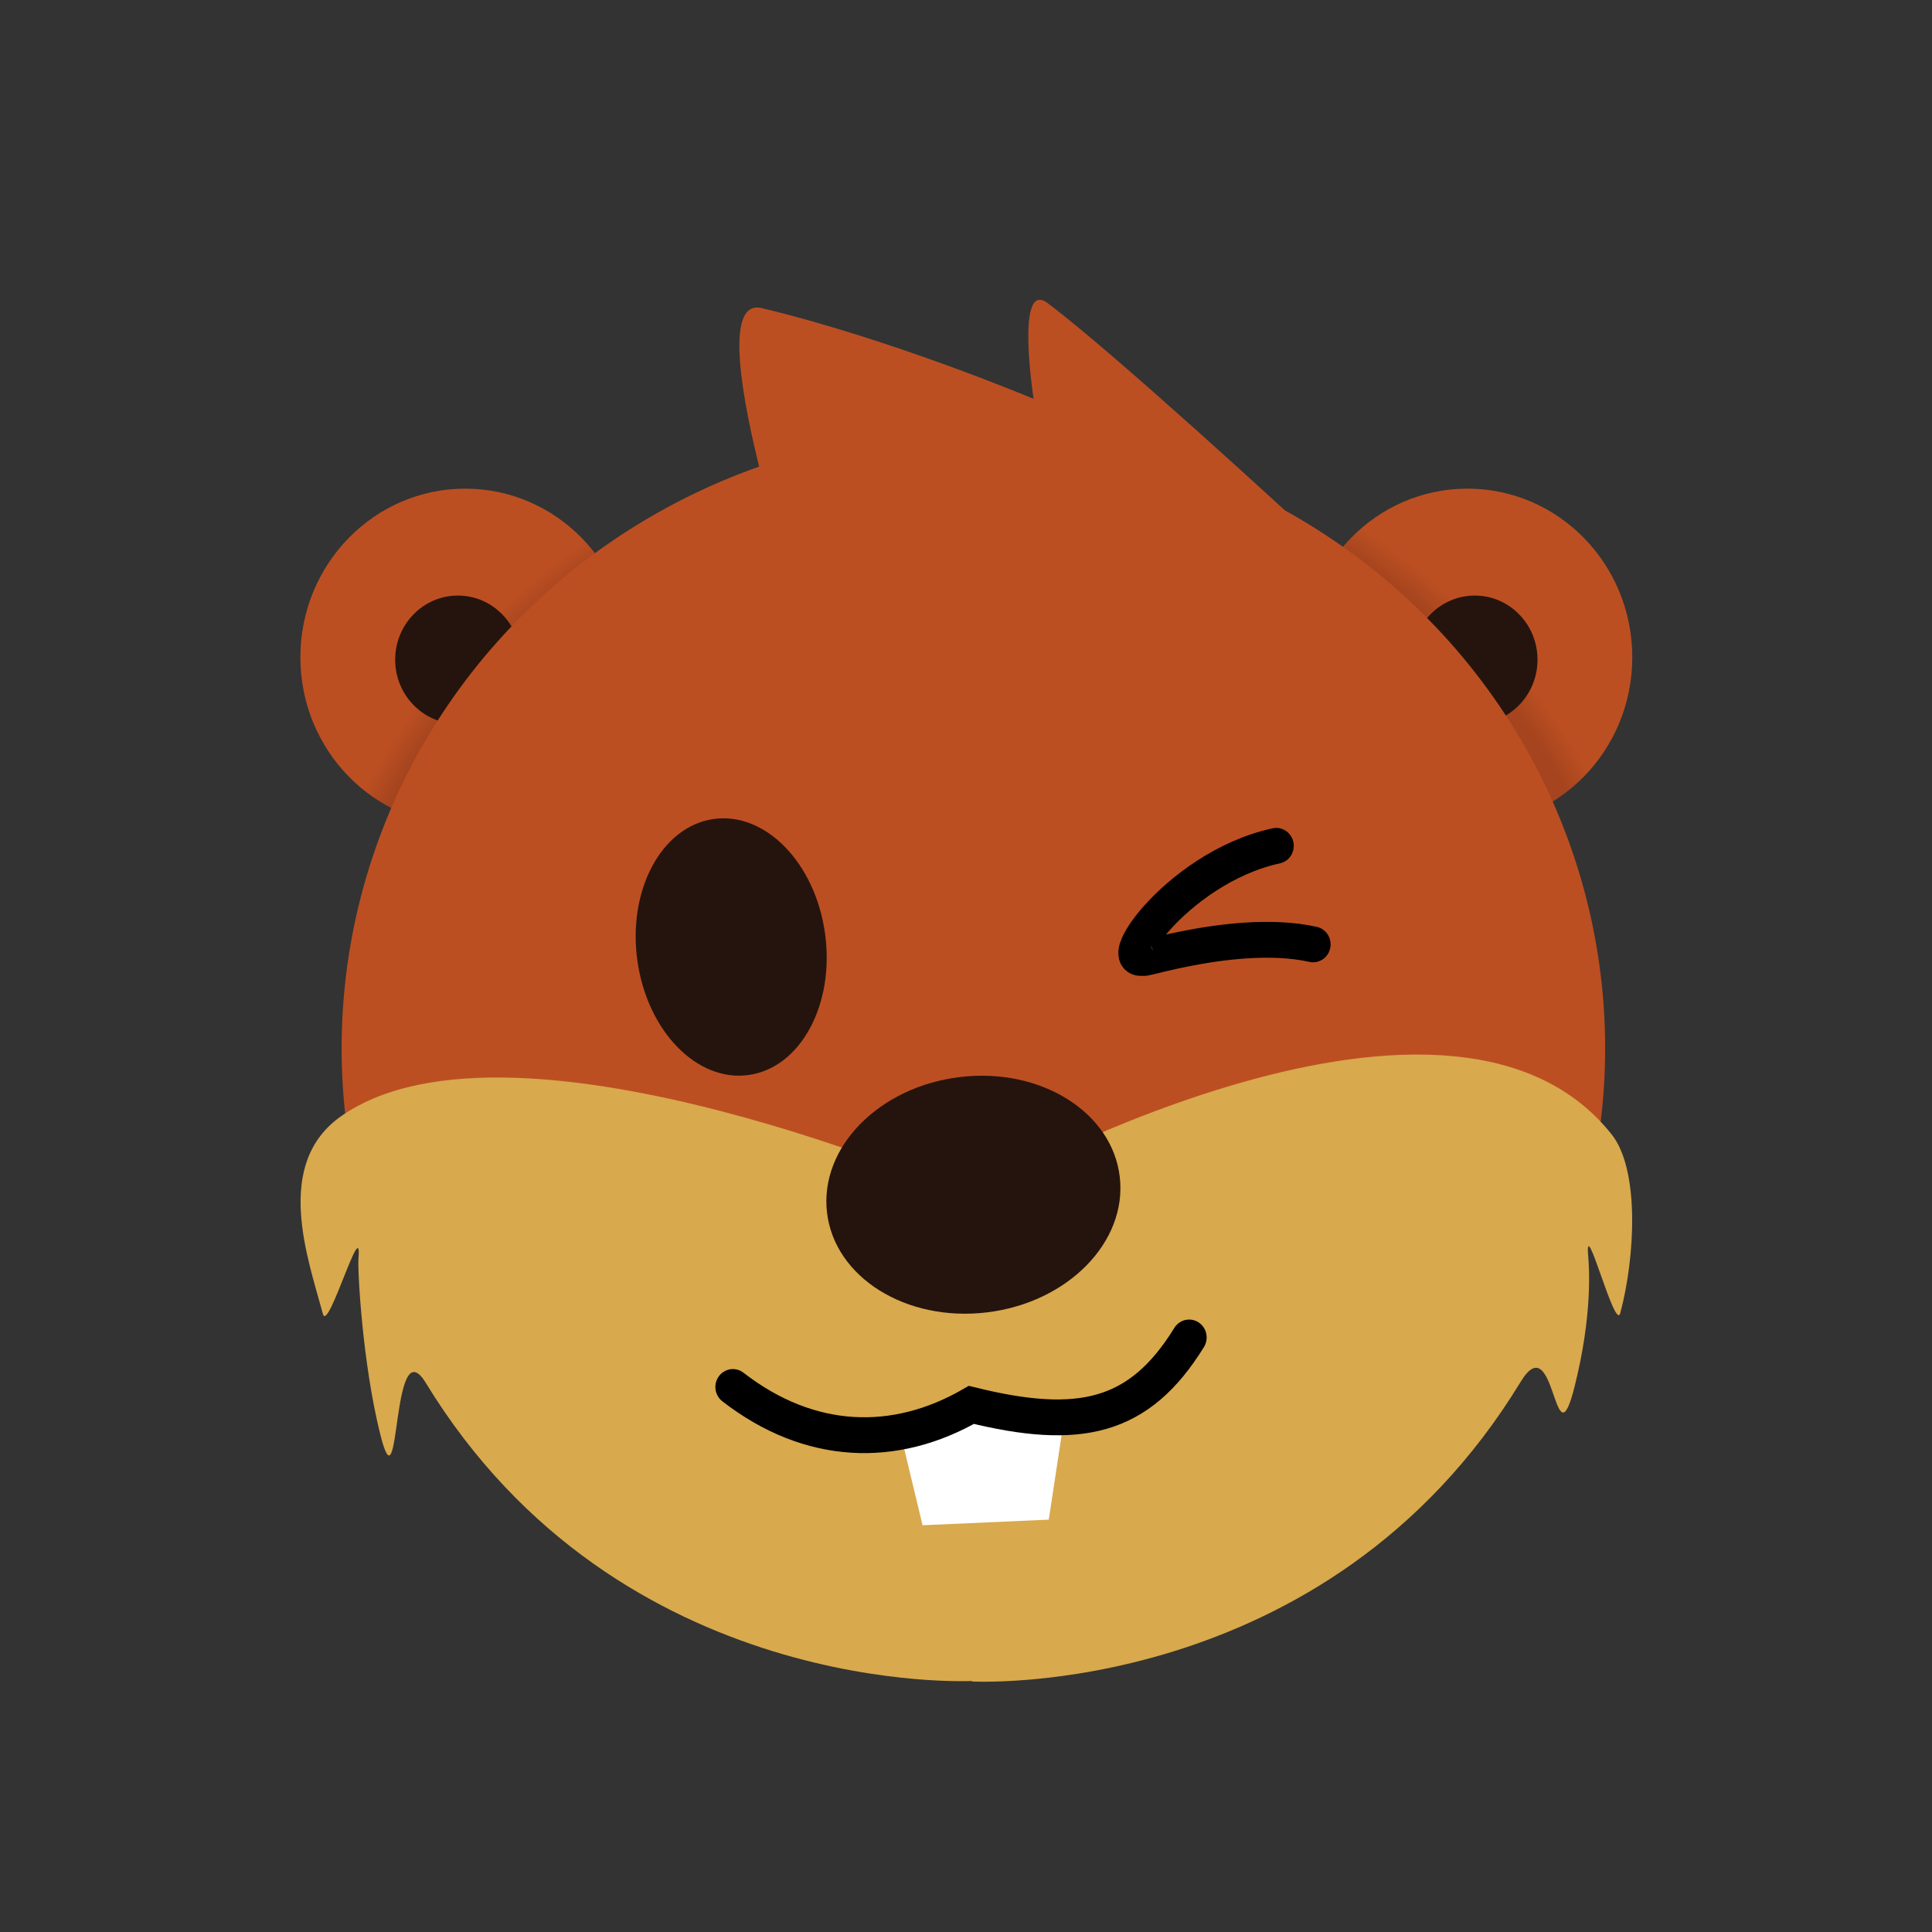
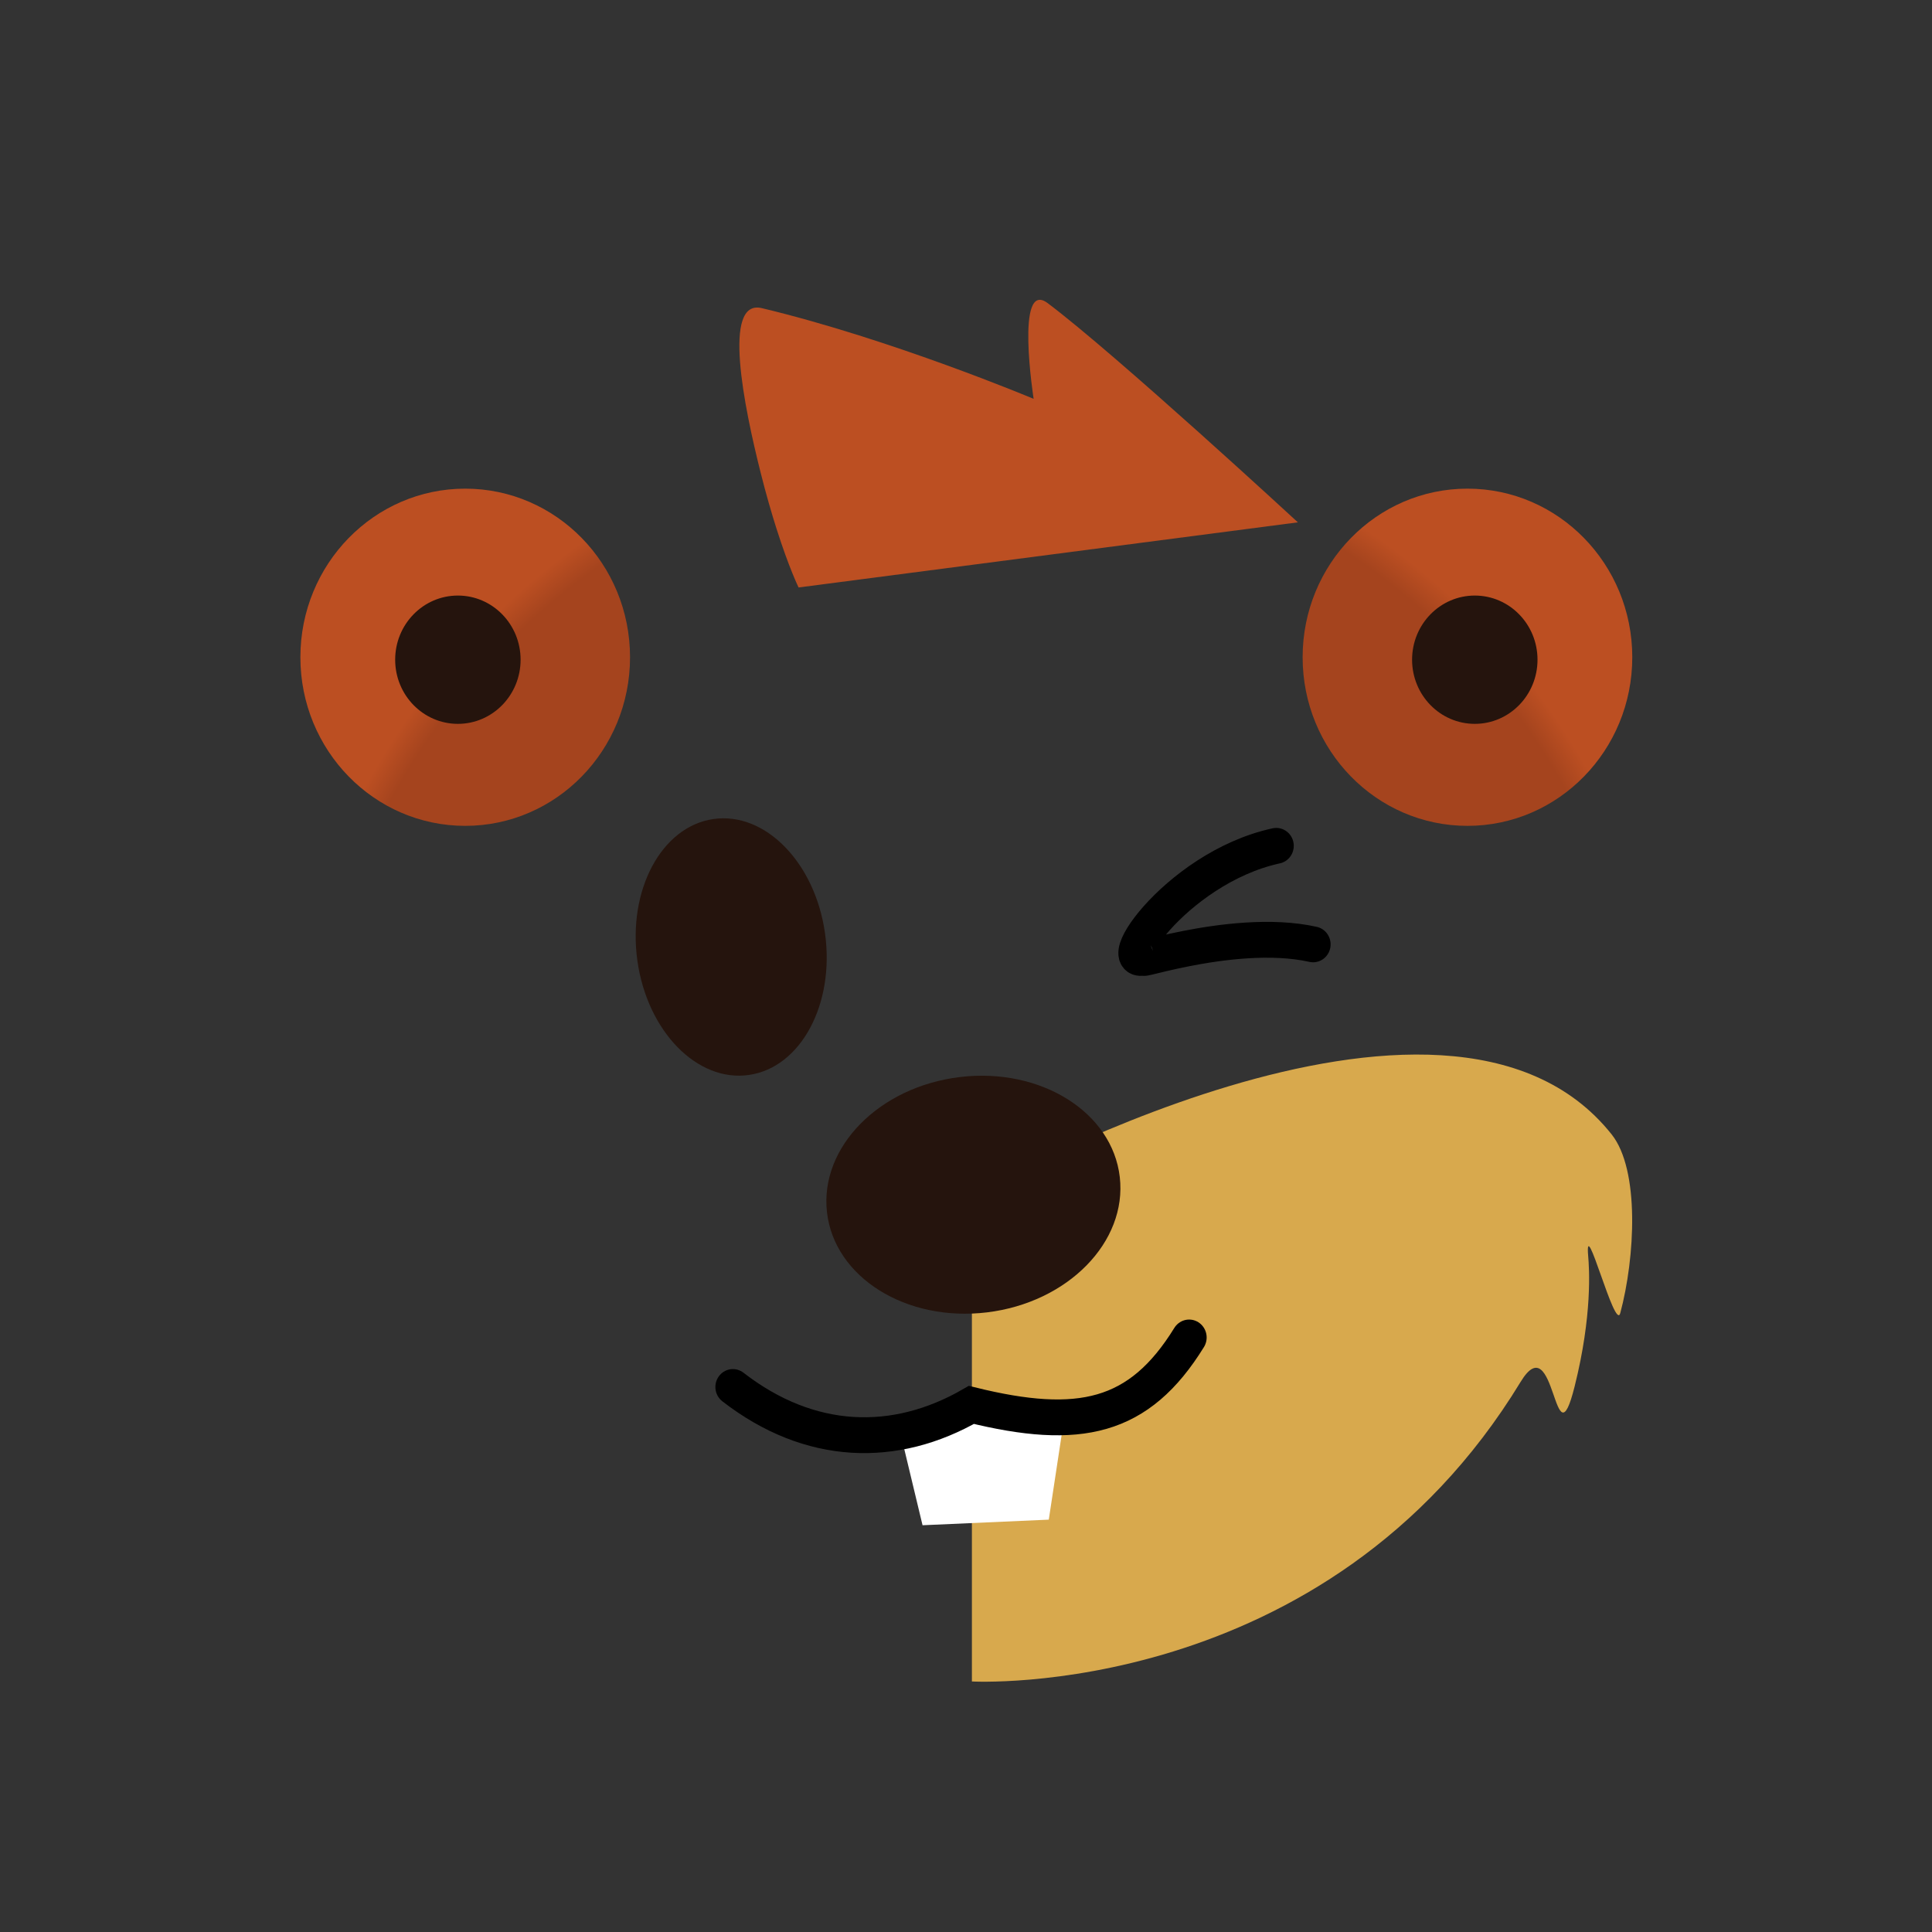
<svg xmlns="http://www.w3.org/2000/svg" xmlns:ns1="http://www.inkscape.org/namespaces/inkscape" xmlns:ns2="http://sodipodi.sourceforge.net/DTD/sodipodi-0.dtd" xmlns:xlink="http://www.w3.org/1999/xlink" width="200mm" height="200mm" viewBox="0 0 200 200" version="1.1" id="svg1" ns1:version="1.3.2 (091e20e, 2023-11-25)" ns2:docname="bober_logo_transparent.svg" ns1:export-filename="bober_logo_mono.png" ns1:export-xdpi="254" ns1:export-ydpi="254">
  <rect x="0" y="0" width="200" height="200" fill="#333333" stroke="none" />
  <ns2:namedview id="namedview1" pagecolor="#ffffff" bordercolor="#666666" borderopacity="1.0" ns1:showpageshadow="2" ns1:pageopacity="0.0" ns1:pagecheckerboard="0" ns1:deskcolor="#d1d1d1" ns1:document-units="mm" ns1:zoom="0.5140214" ns1:cx="753.85967" ns1:cy="550.56074" ns1:window-width="1920" ns1:window-height="1016" ns1:window-x="0" ns1:window-y="0" ns1:window-maximized="1" ns1:current-layer="layer2-2" ns1:export-bgcolor="#ffffff00" />
  <defs id="defs1">
    <linearGradient id="linearGradient16" ns1:collect="always">
      <stop style="stop-color:#045136;stop-opacity:1;" offset="0" id="stop17" />
      <stop style="stop-color:#045136;stop-opacity:1;" offset="0.916" id="stop18" />
      <stop style="stop-color:#023020;stop-opacity:1;" offset="0.916" id="stop19" />
      <stop style="stop-color:#023020;stop-opacity:1;" offset="1" id="stop16" />
    </linearGradient>
    <linearGradient id="linearGradient9" ns1:collect="always">
      <stop style="stop-color:#a5441e;stop-opacity:1;" offset="0" id="stop10" />
      <stop style="stop-color:#a5441e;stop-opacity:1;" offset="0.866" id="stop12" />
      <stop style="stop-color:#bc4f22;stop-opacity:1;" offset="0.904" id="stop11" />
      <stop style="stop-color:#bc4f22;stop-opacity:1;" offset="1" id="stop9" />
    </linearGradient>
    <ns1:path-effect effect="mirror_symmetry" start_point="100,0" end_point="100,200" center_point="100,100" id="path-effect8" is_visible="true" lpeversion="1.2" lpesatellites="" mode="vertical" discard_orig_path="false" fuse_paths="false" oposite_fuse="false" split_items="false" split_open="false" link_styles="false" />
    <ns1:path-effect effect="mirror_symmetry" start_point="99.164,-24.914" end_point="99.164,199.417" center_point="99.164,87.252" id="path-effect7" is_visible="true" lpeversion="1.2" lpesatellites="" mode="vertical" discard_orig_path="false" fuse_paths="false" oposite_fuse="false" split_items="false" split_open="false" link_styles="false" />
    <ns1:path-effect effect="mirror_symmetry" start_point="99.164,-24.914" end_point="99.164,199.417" center_point="99.164,87.252" id="path-effect6" is_visible="true" lpeversion="1.2" lpesatellites="" mode="vertical" discard_orig_path="false" fuse_paths="false" oposite_fuse="false" split_items="false" split_open="false" link_styles="false" />
    <ns1:path-effect effect="mirror_symmetry" start_point="100,0" end_point="100,200" center_point="100,100" id="path-effect5" is_visible="true" lpeversion="1.2" lpesatellites="" mode="vertical" discard_orig_path="false" fuse_paths="false" oposite_fuse="false" split_items="false" split_open="false" link_styles="false" />
    <radialGradient ns1:collect="always" xlink:href="#linearGradient9" id="radialGradient10" cx="95.86" cy="-27.428" fx="95.86" fy="-27.428" r="79.05" gradientTransform="matrix(0.829,-0.829,0.822,0.822,43.652,208.513)" gradientUnits="userSpaceOnUse" />
    <radialGradient ns1:collect="always" xlink:href="#linearGradient16" id="radialGradient17" cx="100" cy="100" fx="100" fy="100" r="100" gradientUnits="userSpaceOnUse" />
    <ns1:path-effect effect="mirror_symmetry" start_point="99.164,-24.914" end_point="99.164,199.417" center_point="99.164,87.251" id="path-effect6-2" is_visible="true" lpeversion="1.2" lpesatellites="" mode="vertical" discard_orig_path="false" fuse_paths="false" oposite_fuse="false" split_items="false" split_open="false" link_styles="false" />
    <ns1:path-effect effect="mirror_symmetry" start_point="99.164,-24.914" end_point="99.164,199.417" center_point="99.164,87.251" id="path-effect7-9" is_visible="true" lpeversion="1.2" lpesatellites="" mode="vertical" discard_orig_path="false" fuse_paths="false" oposite_fuse="false" split_items="false" split_open="false" link_styles="false" />
  </defs>
  <rect style="display:none;fill:url(#radialGradient17);fill-opacity:1;stroke:none;stroke-width:3.423;stroke-linecap:round" id="rect16" width="200" height="200" x="0" y="0" />
  <g ns1:groupmode="layer" id="layer2-2" ns1:label="BEAVER_MONO" transform="matrix(0.872,0,0,0.892,13.564,22.212)" style="display:none">
    <path id="path4-7" style="fill:#000000;stroke:none;stroke-width:0.324;stroke-linecap:round" d="m 39.673,31.808 c -10.807,0 -19.567,8.761 -19.567,19.567 0,10.807 8.76,19.567 19.567,19.567 10.807,0 19.567,-8.761 19.567,-19.567 0,-10.807 -8.76,-19.567 -19.567,-19.567 z m 118.982,0 c -10.807,0 -19.567,8.761 -19.567,19.567 0,10.807 8.761,19.567 19.567,19.567 10.807,0 19.567,-8.761 19.567,-19.567 0,-10.807 -8.76,-19.567 -19.567,-19.567 z M 38.803,44.215 c 4.112,0 7.445,3.333 7.445,7.445 0,4.112 -3.333,7.445 -7.445,7.445 -4.112,0 -7.445,-3.334 -7.445,-7.445 0,-4.112 3.333,-7.445 7.445,-7.445 z m 120.723,0 c 4.112,0 7.445,3.333 7.445,7.445 0,4.112 -3.333,7.445 -7.445,7.445 -4.112,0 -7.445,-3.334 -7.445,-7.445 0,-4.112 3.333,-7.445 7.445,-7.445 z" />
    <path style="fill:#000000;fill-opacity:1;stroke:none;stroke-width:3.893px;stroke-linecap:butt;stroke-linejoin:miter;stroke-opacity:1" d="m -10.893,106.988 c 0,0 -21.549,-19.447 -29.698,-25.437 -3.901,-2.868 -1.672,11.105 -1.672,11.105 0,0 -16.864,-6.929 -32.27,-10.527 -4.737,-1.106 -2.101,11.472 -0.141,19.082 0.653,2.538 1.298,4.707 1.885,6.512 1.492,4.582 2.622,6.823 2.622,6.823 z" id="path324-9-9" ns2:nodetypes="cscssscc" transform="translate(149.416,-71.27)" />
    <ellipse style="fill:#000000;fill-opacity:1;stroke-width:0.252;stroke-linecap:round" id="path1-3" cx="100" cy="96.756" rx="75" ry="71.756" />
    <ellipse style="display:none;fill:#ffffff;fill-opacity:1;stroke:none;stroke-width:6.401;stroke-linecap:round;stroke-dasharray:none;stroke-opacity:1" id="path304-62-7-6" cx="58.437" cy="94.269" rx="11.25" ry="15" transform="rotate(-8.176)" />
-     <path style="display:inline;fill:#000000;fill-opacity:1;stroke:none;stroke-width:0.256px;stroke-linecap:butt;stroke-linejoin:miter;stroke-opacity:1" d="m 100,114.104 c 0,0 -54.369,-23.506 -75,-9.507 -8.177,5.549 -3.981,16.59 -2.22,22.994 0.609,2.215 4.684,-11.649 4.22,-6.478 -0.123,1.371 0.477,12.238 2.599,20.487 2.447,9.516 1.238,-12.667 5.401,-6.001 23.02,36.859 65,34.579 65,34.579 z" id="path5-0" ns2:nodetypes="cssssscc" />
    <path style="display:inline;fill:#000000;fill-opacity:1;stroke:none;stroke-width:0.257px;stroke-linecap:butt;stroke-linejoin:miter;stroke-opacity:1" d="m 99.825,113.841 c 0,0 56.132,-31.493 75.952,-7.085 3.348,4.123 2.784,14.293 1.019,20.734 -0.61,2.227 -4.272,-11.8 -3.808,-6.599 0.123,1.379 0.514,6.816 -1.612,15.113 -2.453,9.571 -2.233,-7.247 -6.406,-0.543 -23.072,37.071 -65.146,34.778 -65.146,34.778 z" id="path5-3-6" ns2:nodetypes="cssssscc" />
    <ellipse style="display:inline;fill:#ffffff;fill-opacity:1;stroke:none;stroke-width:0.175;stroke-linecap:round" id="path2-2" cx="85.99" cy="124.679" rx="17.5" ry="13.75" transform="rotate(-6.726)" />
    <path style="display:inline;fill:#ffffff;fill-opacity:1;stroke:none;stroke-width:0.265px;stroke-linecap:butt;stroke-linejoin:miter;stroke-opacity:1" d="m 90.927,139.728 3.038,12.38 14.986,-0.649 1.957,-12.596 z" id="path8-6" ns2:nodetypes="ccccc" />
-     <path style="display:inline;fill:none;stroke:#ffffff;stroke-width:4.159;stroke-linecap:round;stroke-linejoin:miter;stroke-opacity:1" d="m 71.451,136.064 c 9.143,6.933 19.266,7.178 28.313,2.079 12.817,3.087 19.914,1.575 25.849,-7.825" id="path7-1" ns2:nodetypes="ccc" />
-     <path style="display:none;fill:none;stroke:#ffffff;stroke-width:4.159;stroke-linecap:round;stroke-linejoin:miter;stroke-opacity:1" d="m 135.955,73.261 c -12.17,2.579 -20.825,15.654 -14.588,12.536 -5.201,2.049 9.051,-3.272 18.962,-1.101" id="path9-8" ns2:nodetypes="ccc" />
    <path style="display:inline;fill:none;stroke:#ffffff;stroke-width:4.78;stroke-linecap:butt;stroke-linejoin:miter;stroke-opacity:1" d="m 23.662,102.517 c 23.565,-11.756 51.419,5.996 76.361,8.99 27.011,-7.389 54.858,-25.56 76.476,-7.571" id="path3" ns2:nodetypes="ccc" />
  </g>
  <g ns1:groupmode="layer" id="layer2" ns1:label="BEAVER_FRONT" transform="matrix(0.872,0,0,0.892,13.564,22.212)" style="display:inline">
    <path style="fill:url(#radialGradient10);stroke:none;stroke-width:0.324;stroke-linecap:round" id="path4" ns1:path-effect="#path-effect6" ns2:type="arc" ns2:cx="39.673504" ns2:cy="51.374588" ns2:rx="19.566973" ns2:ry="19.566973" d="m 59.24,51.375 c 0,10.807 -8.76,19.567 -19.567,19.567 -10.807,0 -19.567,-8.76 -19.567,-19.567 0,-10.807 8.76,-19.567 19.567,-19.567 10.807,0 19.567,8.76 19.567,19.567 z m 79.847,0 c 0,10.807 8.76,19.567 19.567,19.567 10.807,0 19.567,-8.76 19.567,-19.567 0,-10.807 -8.76,-19.567 -19.567,-19.567 -10.807,0 -19.567,8.76 -19.567,19.567 z" />
    <path style="fill:#25140d;fill-opacity:1;stroke:none;stroke-width:0.123;stroke-linecap:round" id="path4-6" ns1:path-effect="#path-effect7" ns2:type="arc" ns2:cx="38.802479" ns2:cy="51.660019" ns2:rx="7.4450464" ns2:ry="7.4450464" d="m 46.248,51.66 c 0,4.112 -3.333,7.445 -7.445,7.445 -4.112,0 -7.445,-3.333 -7.445,-7.445 0,-4.112 3.333,-7.445 7.445,-7.445 4.112,0 7.445,3.333 7.445,7.445 z m 105.833,0 c 0,4.112 3.333,7.445 7.445,7.445 4.112,0 7.445,-3.333 7.445,-7.445 0,-4.112 -3.333,-7.445 -7.445,-7.445 -4.112,0 -7.445,3.333 -7.445,7.445 z" />
    <path style="fill:#bc4f22;fill-opacity:1;stroke:none;stroke-width:3.893px;stroke-linecap:butt;stroke-linejoin:miter;stroke-opacity:1" d="m -10.893,106.988 c 0,0 -21.549,-19.447 -29.698,-25.437 -3.901,-2.868 -1.672,11.105 -1.672,11.105 0,0 -16.864,-6.929 -32.27,-10.527 -4.737,-1.106 -2.101,11.472 -0.141,19.082 0.653,2.538 1.298,4.707 1.885,6.512 1.492,4.582 2.622,6.823 2.622,6.823 z" id="path324-9" ns2:nodetypes="cscssscc" transform="translate(149.416,-71.27)" />
-     <ellipse style="fill:#bc4f22;fill-opacity:1;stroke-width:0.252;stroke-linecap:round" id="path1" cx="100" cy="96.756" rx="75" ry="71.756" />
    <ellipse style="fill:#25140d;fill-opacity:1;stroke:none;stroke-width:6.401;stroke-linecap:round;stroke-dasharray:none;stroke-opacity:1" id="path304-62-7" cx="58.437" cy="94.269" rx="11.25" ry="15" transform="rotate(-8.176)" />
-     <path style="fill:#d8a94d;fill-opacity:1;stroke:none;stroke-width:0.256px;stroke-linecap:butt;stroke-linejoin:miter;stroke-opacity:1" d="m 100,114.104 c 0,0 -54.369,-23.506 -75,-9.507 -8.177,5.549 -3.981,16.59 -2.22,22.994 0.609,2.215 4.684,-11.649 4.22,-6.478 -0.123,1.371 0.477,12.238 2.599,20.487 2.447,9.516 1.238,-12.667 5.401,-6.001 23.02,36.859 65,34.579 65,34.579 z" id="path5" ns2:nodetypes="cssssscc" />
    <path style="fill:#d8a94d;fill-opacity:1;stroke:none;stroke-width:0.257px;stroke-linecap:butt;stroke-linejoin:miter;stroke-opacity:1" d="m 99.825,113.841 c 0,0 56.132,-31.493 75.952,-7.085 3.348,4.123 2.784,14.293 1.019,20.734 -0.61,2.227 -4.272,-11.8 -3.808,-6.599 0.123,1.379 0.514,6.816 -1.612,15.113 -2.453,9.571 -2.233,-7.247 -6.406,-0.543 -23.072,37.071 -65.146,34.778 -65.146,34.778 z" id="path5-3" ns2:nodetypes="cssssscc" />
    <ellipse style="fill:#25140d;fill-opacity:1;stroke-width:0.175;stroke-linecap:round" id="path2" cx="85.99" cy="124.679" rx="17.5" ry="13.75" transform="rotate(-6.726)" />
    <path style="fill:#ffffff;fill-opacity:1;stroke:none;stroke-width:0.265px;stroke-linecap:butt;stroke-linejoin:miter;stroke-opacity:1" d="m 90.927,139.728 3.038,12.38 14.986,-0.649 1.957,-12.596 z" id="path8" ns2:nodetypes="ccccc" />
    <path style="fill:none;stroke:#000000;stroke-width:4.159;stroke-linecap:round;stroke-linejoin:miter;stroke-opacity:1" d="m 71.451,136.064 c 9.143,6.933 19.266,7.178 28.313,2.079 12.817,3.087 19.914,1.575 25.849,-7.825" id="path7" ns2:nodetypes="ccc" />
    <path style="fill:none;stroke:#000000;stroke-width:4.159;stroke-linecap:round;stroke-linejoin:miter;stroke-opacity:1" d="m 135.955,73.261 c -12.17,2.579 -20.825,15.654 -14.588,12.536 -5.201,2.049 9.051,-3.272 18.962,-1.101" id="path9" ns2:nodetypes="ccc" />
  </g>
</svg>